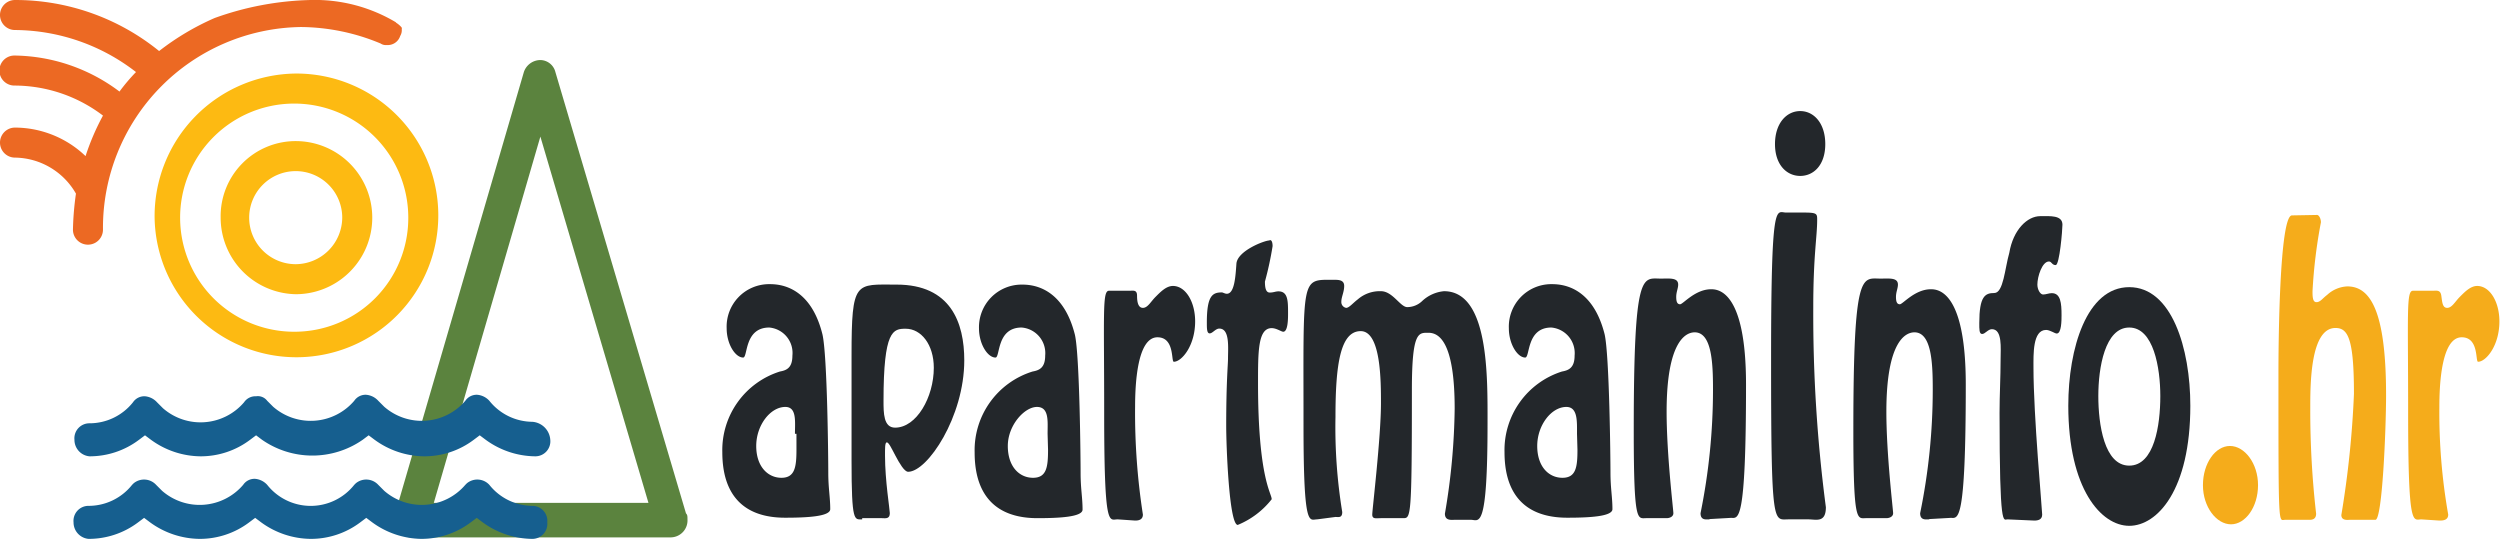
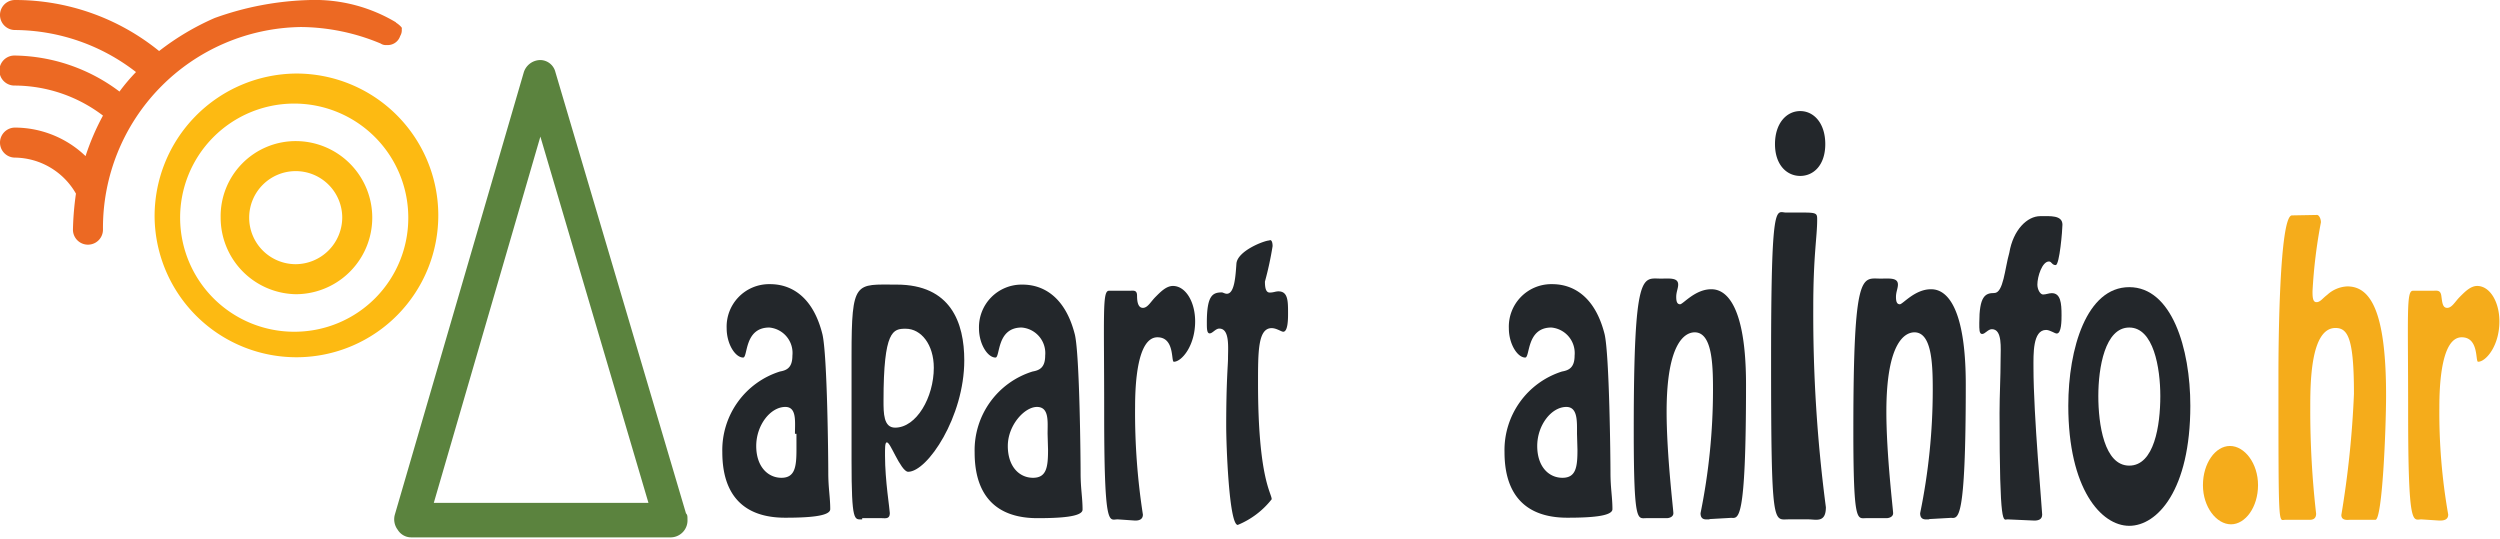
<svg xmlns="http://www.w3.org/2000/svg" id="Layer_1" data-name="Layer 1" viewBox="0 0 166.55 35.9">
  <defs>
    <style>.cls-1{fill:#5b833e;}.cls-2{fill:#165f8f;}.cls-3{fill:#ec6923;}.cls-4{fill:#fdba12;}.cls-5{fill:#23272b;}.cls-6{fill:#f5ac1b;}</style>
  </defs>
  <path class="cls-1" d="M45.64,37.4a1.13,1.13,0,0,0,1.1-1.2c0-.2,0-.3-.1-.4L37.94,6.4a1.05,1.05,0,0,0-1-.8,1.17,1.17,0,0,0-1.1.8l-8.6,29.5a1.16,1.16,0,0,0,.2,1,1.05,1.05,0,0,0,.9.5Zm-15.8-2.3,7.1-24.4,7.2,24.4Z" transform="translate(-0.94 -1.6)" />
-   <path class="cls-2" d="M36.44,35.3a3.7,3.7,0,0,1-2.9-1.4,1.09,1.09,0,0,0-1.5-.1l-.1.1a3.81,3.81,0,0,1-5.4.4l-.4-.4a1.09,1.09,0,0,0-1.5-.1l-.1.1a3.7,3.7,0,0,1-5.8,0,1.23,1.23,0,0,0-.8-.4.91.91,0,0,0-.8.4,3.81,3.81,0,0,1-5.4.4l-.4-.4a1.09,1.09,0,0,0-1.5-.1l-.1.1a3.7,3.7,0,0,1-2.9,1.4,1,1,0,0,0-1,1.1,1.1,1.1,0,0,0,1,1.1,5.46,5.46,0,0,0,3.3-1.1l.4-.3.4.3a5.68,5.68,0,0,0,3.3,1.1,5.46,5.46,0,0,0,3.3-1.1l.4-.3.4.3a5.68,5.68,0,0,0,3.3,1.1,5.46,5.46,0,0,0,3.3-1.1l.4-.3.4.3A5.68,5.68,0,0,0,29,37.5a5.46,5.46,0,0,0,3.3-1.1l.4-.3.4.3a5.68,5.68,0,0,0,3.3,1.1,1,1,0,0,0,1-1.1,1,1,0,0,0-1-1.1Zm0-5.6a3.7,3.7,0,0,1-2.9-1.4,1.23,1.23,0,0,0-.8-.4.91.91,0,0,0-.8.4,3.81,3.81,0,0,1-5.4.4l-.4-.4a1.23,1.23,0,0,0-.8-.4.91.91,0,0,0-.8.4,3.81,3.81,0,0,1-5.4.4l-.4-.4A.78.78,0,0,0,18,28a.91.91,0,0,0-.8.4,3.81,3.81,0,0,1-5.4.4l-.4-.4a1.23,1.23,0,0,0-.8-.4.91.91,0,0,0-.8.4,3.7,3.7,0,0,1-2.9,1.4,1,1,0,0,0-1,1.1,1.1,1.1,0,0,0,1,1.1,5.46,5.46,0,0,0,3.3-1.1l.4-.3.4.3a5.68,5.68,0,0,0,3.3,1.1,5.46,5.46,0,0,0,3.3-1.1l.4-.3.4.3a5.87,5.87,0,0,0,6.7,0l.4-.3.4.3a5.68,5.68,0,0,0,3.3,1.1,5.46,5.46,0,0,0,3.3-1.1l.4-.3.4.3a5.68,5.68,0,0,0,3.3,1.1,1,1,0,0,0,1-1.1,1.29,1.29,0,0,0-1.2-1.2Z" transform="translate(-0.94 -1.6)" />
  <path class="cls-3" d="M27.34,3.1a10.53,10.53,0,0,0-5.7-1.5,20.15,20.15,0,0,0-6.4,1.2A17.22,17.22,0,0,0,11.54,5a15.21,15.21,0,0,0-9.6-3.4,1,1,0,0,0,0,2A13.26,13.26,0,0,1,10,6.4a12.67,12.67,0,0,0-1.1,1.3,11.84,11.84,0,0,0-7-2.4,1,1,0,0,0,0,2,9.77,9.77,0,0,1,5.9,2A16,16,0,0,0,6.64,12a6.83,6.83,0,0,0-4.7-1.9,1,1,0,1,0,0,2A4.75,4.75,0,0,1,6,14.5a19.42,19.42,0,0,0-.2,2.4,1,1,0,0,0,2,0A13.38,13.38,0,0,1,21,3.4a14,14,0,0,1,5.3,1.1.6.6,0,0,0,.4.1.87.87,0,0,0,.9-.6.75.75,0,0,0,.1-.5c.1,0-.2-.3-.4-.4Z" transform="translate(-0.94 -1.6)" />
  <path class="cls-4" d="M20.64,6.5a9.5,9.5,0,0,0-9.4,9.6,9.45,9.45,0,1,0,9.4-9.6Zm0,17.2a7.6,7.6,0,1,1,7.5-7.6A7.58,7.58,0,0,1,20.64,23.7Zm0-12.7a5,5,0,0,0-5,5.1,5.1,5.1,0,0,0,5,5.1,5.1,5.1,0,0,0,0-10.2Zm0,8.2a3.1,3.1,0,1,1,3.1-3.1,3.12,3.12,0,0,1-3.1,3.1Z" transform="translate(-0.94 -1.6)" />
  <path class="cls-5" d="M52.9,26.35c.45-.08.83-.25.83-1.06a1.7,1.7,0,0,0-1.54-1.87c-1.68,0-1.42,2-1.74,2-.52,0-1.1-.89-1.1-1.95a2.83,2.83,0,0,1,2.84-2.94c.51,0,2.71,0,3.54,3.34.33,1.39.39,8.39.39,9.21,0,1.06.13,1.63.13,2.44,0,.49-1.55.57-3,.57-3.87,0-4.19-2.93-4.19-4.4A5.49,5.49,0,0,1,52.9,26.35Zm1,4.15c0-.81.13-1.79-.64-1.79-1,0-1.94,1.22-1.94,2.6s.78,2.12,1.68,2.12,1-.73,1-1.87V30.5Z" transform="translate(-0.94 -1.6)" />
  <path class="cls-5" d="M58.38,36.2c-.52,0-.71.25-.71-3.91v-7c0-5.05.26-4.73,3-4.73,3.61,0,4.51,2.53,4.51,5.05,0,3.75-2.45,7.42-3.74,7.42-.25,0-.58-.57-.84-1.06s-.45-.9-.58-.9-.12.41-.12.9c0,1.63.32,3.58.32,3.82,0,.41-.32.33-.52.33H58.38Zm4.77-10.1c0-1.54-.84-2.6-1.87-2.6-.84,0-1.48.08-1.48,4.8,0,.82,0,1.79.77,1.79C62,30.09,63.15,28.06,63.15,26.1Z" transform="translate(-0.94 -1.6)" />
  <path class="cls-5" d="M69.73,26.35c.45-.08.84-.25.84-1.06A1.71,1.71,0,0,0,69,23.42c-1.68,0-1.42,2-1.74,2-.52,0-1.1-.89-1.1-1.95A2.84,2.84,0,0,1,69,20.56c.51,0,2.71,0,3.55,3.34.32,1.39.38,8.39.38,9.21,0,1.06.13,1.63.13,2.44,0,.49-1.55.57-3,.57-3.86,0-4.19-2.93-4.19-4.4A5.49,5.49,0,0,1,69.73,26.35Zm1,4.15c0-.81.12-1.79-.71-1.79s-1.94,1.22-1.94,2.6.77,2.12,1.68,2.12,1-.73,1-1.87Z" transform="translate(-0.94 -1.6)" />
  <path class="cls-5" d="M75.4,36.2c-.58,0-.9.73-.9-7.17,0-6.59-.13-8.06.32-8.06h1.36c.25,0,.51-.08.51.33s.07.81.39.81.52-.41.84-.73.71-.73,1.16-.73c.84,0,1.48,1.05,1.48,2.36,0,1.63-.9,2.69-1.42,2.69-.19,0,.07-1.63-1.09-1.63-1.36,0-1.49,3.17-1.49,4.64a44.23,44.23,0,0,0,.52,7.17c0,.4-.39.4-.52.4L75.4,36.2Z" transform="translate(-0.94 -1.6)" />
  <path class="cls-5" d="M85.72,18a22.11,22.11,0,0,1-.51,2.36c0,.41.06.73.32.73s.38-.08.58-.08c.64,0,.64.65.64,1.47,0,.33,0,1.22-.32,1.22-.13,0-.45-.24-.77-.24-.91,0-.91,1.54-.91,3.66,0,6.35.91,7.33.91,7.74a5.54,5.54,0,0,1-2.26,1.71c-.58,0-.77-5.3-.77-6.6,0-2.93.12-4.07.12-4.48,0-.73.13-2-.58-2-.25,0-.45.32-.64.32s-.19-.32-.19-.73c0-1.79.38-2,1-2,.07,0,.2.09.33.09.51,0,.58-1.14.64-2s1.87-1.55,2.19-1.55C85.59,17.55,85.72,17.63,85.72,18Z" transform="translate(-0.94 -1.6)" />
-   <path class="cls-5" d="M88.69,36.2c-.52,0-.91.73-.91-6.27,0-10-.19-9.69,2-9.69.33,0,.71,0,.71.41s-.19.73-.19,1.05a.39.39,0,0,0,.32.41c.2,0,.45-.32.78-.57A2.23,2.23,0,0,1,92.94,21c.78,0,1.29,1.06,1.75,1.06a1.44,1.44,0,0,0,1-.41A2.45,2.45,0,0,1,97.14,21c3,0,2.9,5.7,2.9,8.8,0,7.25-.58,6.43-1.1,6.43H97.85c-.2,0-.65.08-.65-.41a43.79,43.79,0,0,0,.65-7c0-4.56-1.1-5.05-1.75-5.05S95,23.66,95,27.57c0,8.55-.07,8.55-.58,8.55H92.94c-.32,0-.58.08-.58-.24s.58-5.14.58-7.42c0-1.46,0-4.8-1.35-4.8s-1.68,2.2-1.68,5.7a35,35,0,0,0,.45,6.35c0,.41-.25.33-.45.33l-1.22.16Z" transform="translate(-0.94 -1.6)" />
  <path class="cls-5" d="M105,26.35c.45-.08.84-.25.84-1.06a1.71,1.71,0,0,0-1.55-1.87c-1.67,0-1.41,2-1.74,2-.51,0-1.09-.89-1.09-1.95a2.83,2.83,0,0,1,2.83-2.94c.52,0,2.71,0,3.55,3.34.32,1.39.39,8.39.39,9.21,0,1.06.13,1.63.13,2.44,0,.49-1.55.57-3,.57-3.87,0-4.19-2.93-4.19-4.4A5.49,5.49,0,0,1,105,26.35Zm1,4.15c0-.81.06-1.79-.71-1.79-1,0-1.94,1.22-1.94,2.6s.77,2.12,1.68,2.12,1-.73,1-1.87Z" transform="translate(-0.94 -1.6)" />
  <path class="cls-5" d="M114.81,36.2c-.2,0-.58.08-.58-.41a41.36,41.36,0,0,0,.83-8.22c0-1.71-.06-3.83-1.22-3.83-.58,0-1.87.57-1.87,5.29,0,2.86.45,6.52.45,6.76s-.26.33-.45.33h-1.36c-.58,0-.83.41-.83-5.86,0-10.75.58-10.1,1.8-10.1.58,0,1.16-.08,1.16.4,0,.25-.13.49-.13.82s.07.49.26.49,1-1,2.06-1c.46,0,2.33.08,2.33,6.35,0,9.37-.52,8.88-1,8.88l-1.41.08Z" transform="translate(-0.94 -1.6)" />
  <path class="cls-5" d="M120.09,36.2c-1,0-1.16.65-1.16-10.59,0-10.91.33-9.85,1-9.85h1.17c.9,0,.9.08.9.49,0,1.14-.26,2.36-.26,5.86a98.22,98.22,0,0,0,.84,13.28c0,1.06-.65.81-1.16.81Zm-.9-25c0-1.39.77-2.2,1.68-2.2s1.67.81,1.67,2.2-.77,2.12-1.67,2.12S119.19,12.58,119.19,11.2Z" transform="translate(-0.94 -1.6)" />
  <path class="cls-5" d="M129.44,36.2c-.19,0-.58.08-.58-.41a40.89,40.89,0,0,0,.84-8.22c0-1.71-.06-3.83-1.22-3.83-.58,0-1.87.57-1.87,5.29,0,2.86.45,6.52.45,6.76s-.26.33-.45.33h-1.36c-.58,0-.84.41-.84-5.86,0-10.75.58-10.1,1.81-10.1.58,0,1.16-.08,1.16.4,0,.25-.13.49-.13.82s.07.49.26.49,1-1,2.06-1c.46,0,2.33.08,2.33,6.35,0,9.37-.52,8.88-1,8.88l-1.42.08Z" transform="translate(-0.94 -1.6)" />
  <path class="cls-5" d="M134.67,36.2c-.26,0-.52.73-.52-7.08,0-1.23.07-2.37.07-3.59,0-.73.13-2-.58-2-.26,0-.45.32-.65.32s-.19-.32-.19-.73c0-1.79.39-2,1-2s.7-1.63,1-2.68C135.06,16.9,136,16,136.86,16c.65,0,1.48-.08,1.48.57,0,.33-.19,2.69-.45,2.69s-.26-.24-.45-.24c-.45,0-.77,1-.77,1.54,0,.33.19.66.38.66s.39-.09.58-.09c.59,0,.65.66.65,1.47,0,.33,0,1.22-.32,1.22-.13,0-.45-.24-.71-.24-.9,0-.84,1.63-.84,2.52,0,3.18.58,9.45.58,9.78s-.26.4-.52.4l-1.8-.08Z" transform="translate(-0.94 -1.6)" />
  <path class="cls-5" d="M138.73,28.63c0-3.83,1.23-7.9,4.06-7.9s4.07,4.07,4.07,7.9c0,5.62-2.2,8-4.07,8S138.73,34.17,138.73,28.63Zm6.13-.65c0-1.88-.45-4.56-2.07-4.56s-2.06,2.68-2.06,4.56.39,4.64,2.06,4.64S144.86,29.93,144.86,28Z" transform="translate(-0.94 -1.6)" />
  <path class="cls-6" d="M147.7,33.92c0-1.46.83-2.61,1.8-2.61s1.87,1.15,1.87,2.61-.84,2.61-1.8,2.61S147.7,35.39,147.7,33.92Z" transform="translate(-0.94 -1.6)" />
  <path class="cls-6" d="M155.3,15.92c.13,0,.26.25.26.49A34,34,0,0,0,155,21c0,.33,0,.73.26.73s.39-.24.71-.48a2.11,2.11,0,0,1,1.35-.57c1.49,0,2.58,1.54,2.58,7.24,0,2.28-.25,8.31-.71,8.31H157.5c-.13,0-.58.08-.58-.32a65.09,65.09,0,0,0,.84-8.07c0-3.66-.39-4.39-1.23-4.39-1.68,0-1.68,3.74-1.68,5.37a60.47,60.47,0,0,0,.39,7c0,.41-.32.41-.45.41h-1.61c-.45,0-.45.82-.45-9.77,0-1.87.06-10.51.9-10.51Z" transform="translate(-0.94 -1.6)" />
  <path class="cls-6" d="M162.27,36.2c-.58,0-.9.73-.9-7.17,0-6.59-.13-8.06.32-8.06H163c.26,0,.52-.08.58.33s.07.81.39.81.52-.41.84-.73.71-.73,1.16-.73c.84,0,1.48,1.05,1.48,2.36,0,1.63-.9,2.69-1.42,2.69-.19,0,.07-1.63-1.09-1.63-1.36,0-1.49,3.17-1.49,4.64a39.12,39.12,0,0,0,.59,7.17c0,.4-.39.4-.59.4l-1.22-.08Z" transform="translate(-0.94 -1.6)" />
</svg>